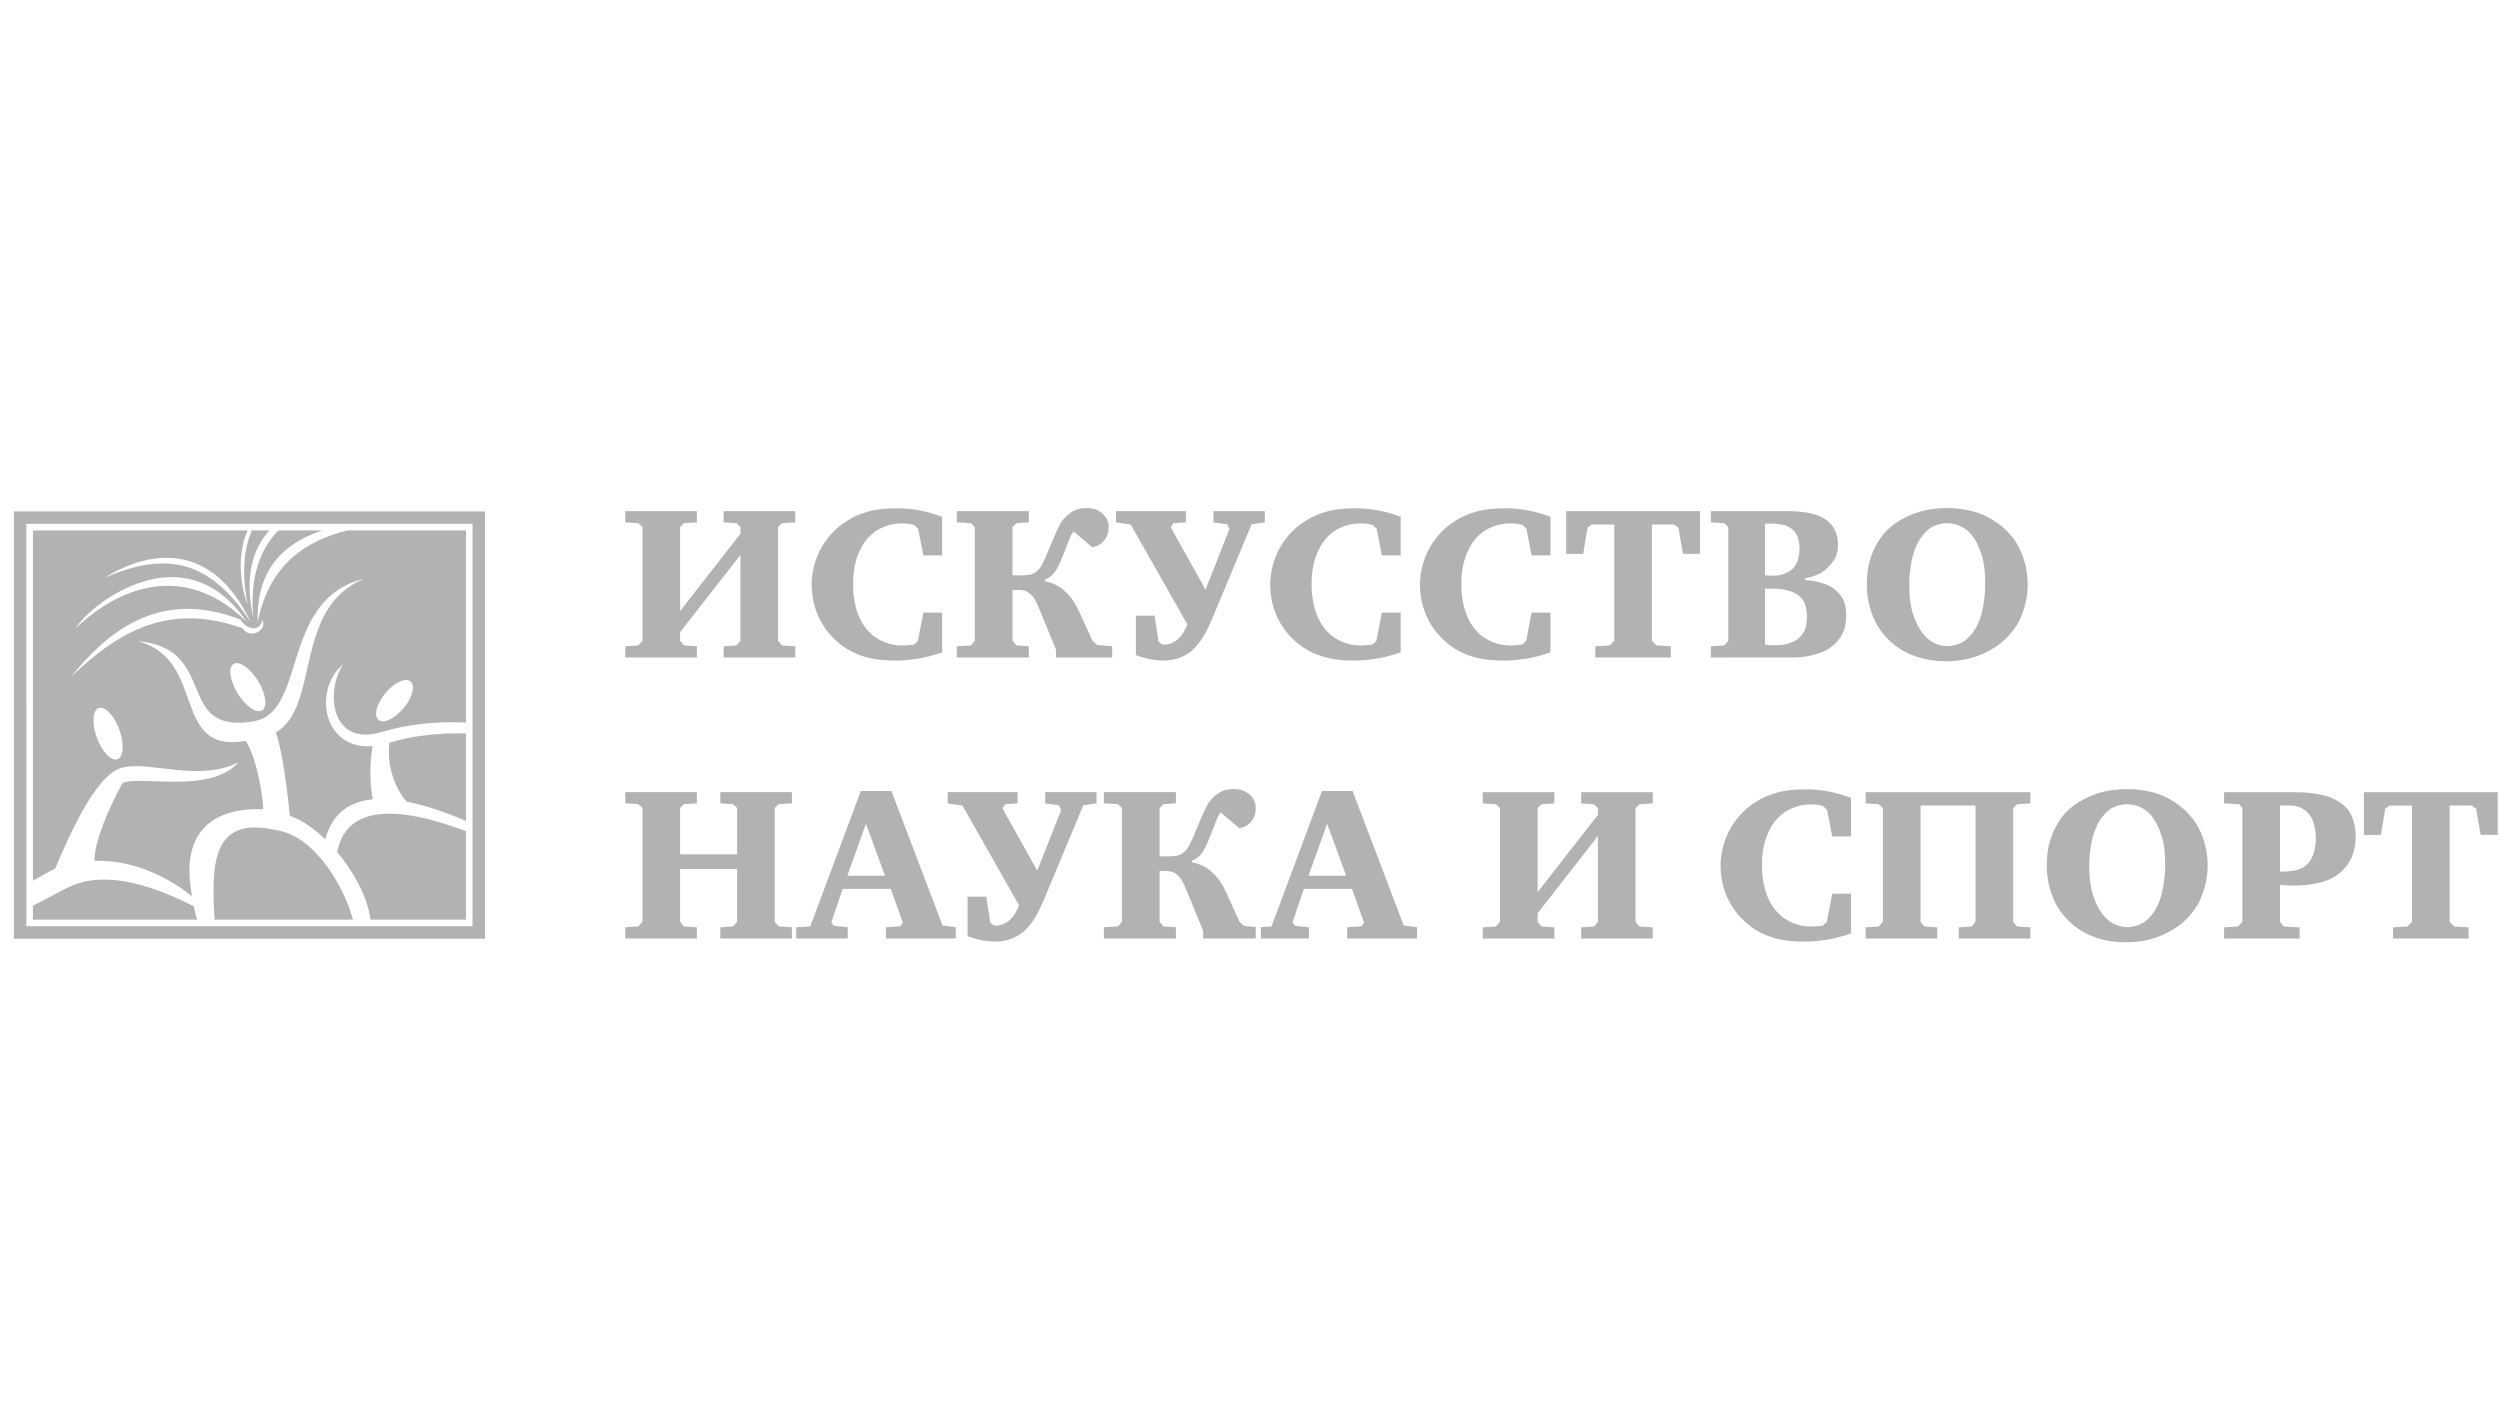
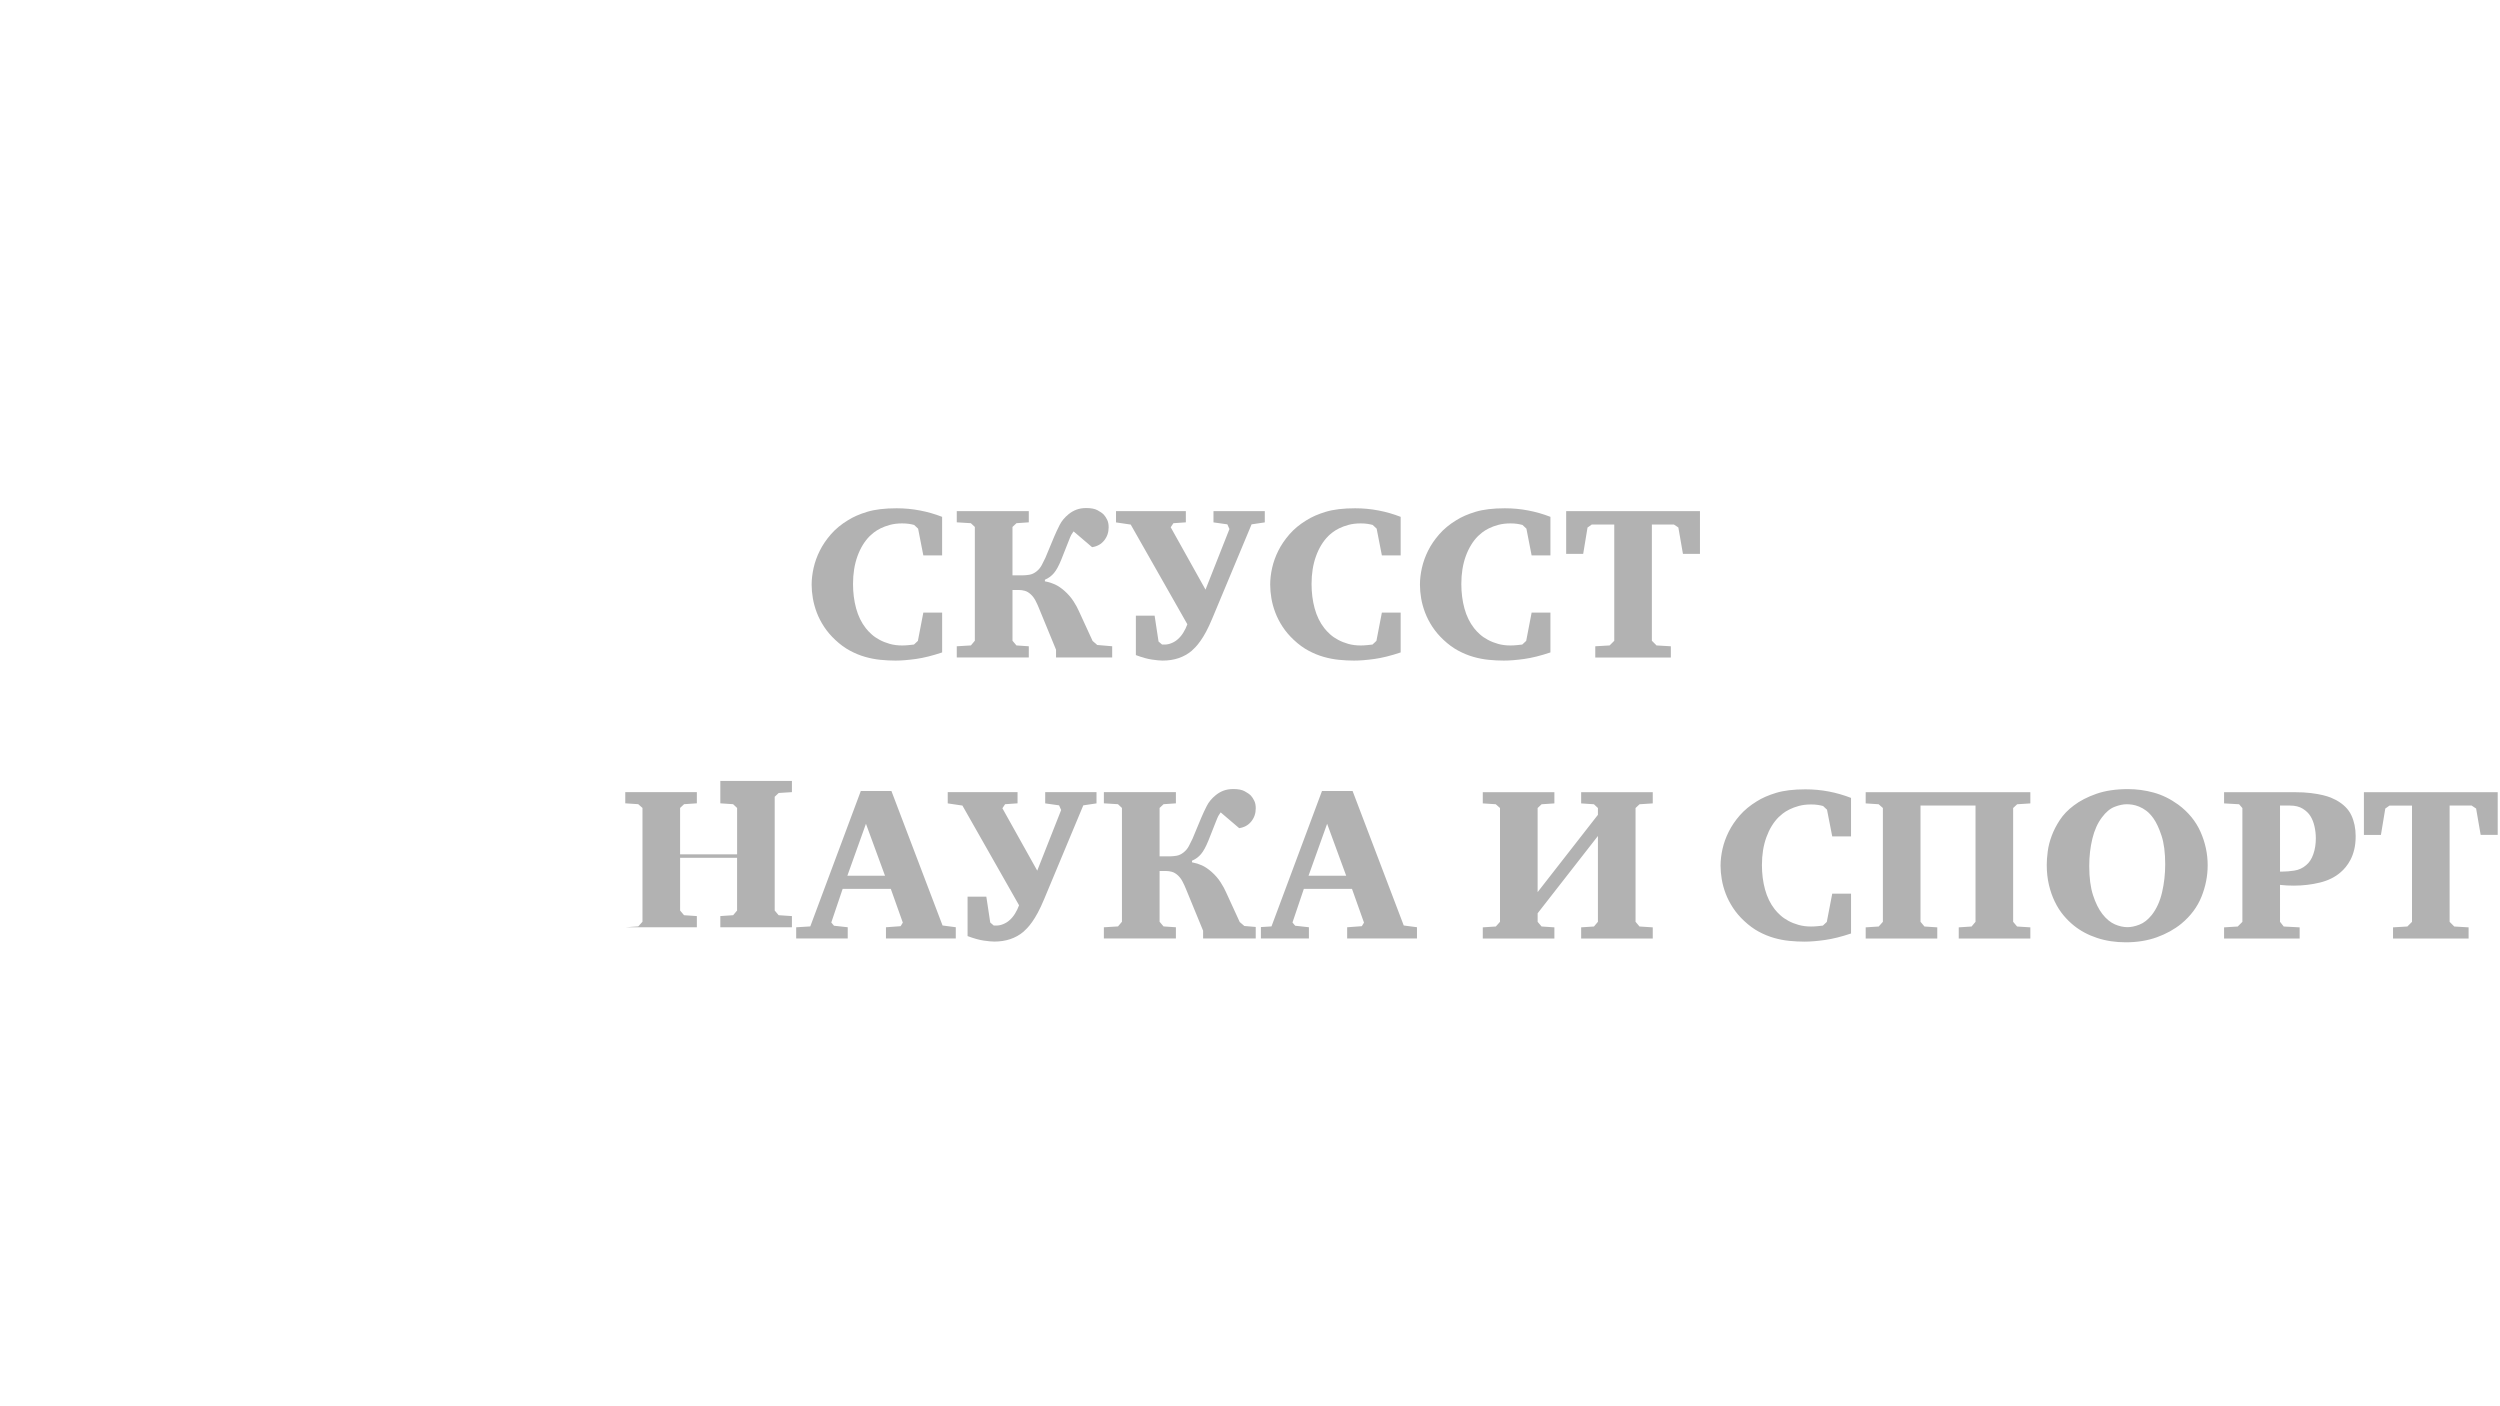
<svg xmlns="http://www.w3.org/2000/svg" version="1.0" x="0px" y="0px" width="1088.5px" height="612.284px" viewBox="0 0 1088.5 612.284" enable-background="new 0 0 1088.5 612.284" xml:space="preserve">
  <g id="Layer_1">
    <g>
-       <path fill-rule="evenodd" clip-rule="evenodd" fill="#B2B2B2" d="M6.05,222.656V408.72h205.143V222.656H6.05z M205.743,403.268    L11.504,403.26l-0.01-175.169h194.249V403.268z M146.83,371.043c7.667,9.148,13.449,20.35,14.43,29.372h41.637v-38.488    C158.09,344.992,148.92,359.909,146.83,371.043z M120.063,361.403c-27.593-6.256-28.163,14.401-26.603,39.012h60.213    C150.214,387.04,137.513,363.855,120.063,361.403z M54.974,333.918c11.662-2.062,32.301,6.429,48.877-2.015    c-12.33,13.984-42.823,5.577-50.477,9.015c-6.217,11.251-12.423,25.876-12.208,33.868c17.22-0.518,32.517,7.448,42.391,15.433    c-0.473-2.812-0.835-5.708-0.998-8.822c-1.671-32.044,29.944-28.979,31.938-29.024c0.601-1.645-2.349-22.339-7.541-29.792    c-32.913,5.772-16.491-35.257-46.875-43.409c34.548,3.086,16.625,38.508,47.416,35.313c3.974-0.414,5.953-1.168,7.192-1.756    c17.855-9.084,9.529-52.473,43.966-60.8c-31.321,12.927-18.923,55.245-38.518,66.983c3.753,10.993,6.063,36.308,6.063,36.308    c5.115,1.691,10.465,5.418,15.42,10.202c3.085-11.452,10.759-16.467,20.724-17.402c-1.574-6.949-1.227-17.335-0.107-23.151    c-21.78,1.7-25.986-24.651-12.839-35.639c-7.802,11.706-5.494,36.209,16.791,29.48c11.082-3.345,24.424-4.817,36.708-4.085    v-83.685h-51.669c-17.38,4.468-33.773,13.959-39.023,39.902c-0.734-23.803,12.457-34.857,28.215-39.902H121.21    c-7.419,7.625-12.62,19.478-10.933,38.013c-4.025-18.354,0.003-30.315,7.04-38.013h-7.714c-3.061,7.68-4.681,16.908-1.798,32.469    c-2.037-5.433-5.537-19.904,0.001-32.469H14.342v152.547c3.59-1.998,7.084-4.161,9.65-5.24    C40.682,338.221,49.705,334.52,54.974,333.918z M168.088,301.463c3.942-4.55,8.788-6.632,10.817-4.639    c2.033,1.992,0.484,7.3-3.455,11.847c-3.945,4.559-8.787,6.635-10.817,4.647C162.6,311.326,164.146,306.024,168.088,301.463z     M51.12,330.564c-2.702,0.985-6.707-3.203-8.954-9.355c-2.236-6.146-1.869-11.932,0.835-12.916c2.7-0.985,6.707,3.203,8.943,9.356    C54.191,323.8,53.814,329.58,51.12,330.564z M114.129,309.289c-2.449,1.503-7.214-1.795-10.651-7.364    c-3.428-5.574-4.231-11.321-1.782-12.824c2.45-1.505,7.212,1.787,10.645,7.364C115.775,302.042,116.573,307.78,114.129,309.289z     M109.246,270.976c-17.445-26.625-36.235-31.49-63.74-19.375C59.38,242.688,90.245,231.116,109.246,270.976z M107.288,270.597    c-32.062-31.105-63.477-7.673-74.279,2.902C39.204,263.088,80.16,230.86,107.288,270.597z M31.094,294.495    c15.462-19.158,38.334-38.577,73.658-24.691c2.736,4.62,8.53,5.315,9.404,0.192c2.549,3.955-4.983,8.841-8.644,3.529    c-34.023-12.212-56.18,3.768-74.433,20.998L31.094,294.495z M84.399,394.618c-34.58-17.758-49.817-10.65-55.25-7.998    c-3.215,1.569-8.488,4.673-14.808,7.692v6.103h71.476C85.316,398.476,84.817,396.544,84.399,394.618z M169.653,323.365    c-0.047,0.014-0.087,0.028-0.135,0.039c-0.468,3.79-0.986,15.164,7.422,25.604c8.168,1.589,17.353,4.697,25.956,8.455v-38.142    C191.54,319.029,179.398,320.284,169.653,323.365z" />
      <g>
-         <path fill="#B2B2B2" d="M455.08,349.795l6.038,0.852l0.083,0.182l0.824,1.861l-10.411,26.392l-15.168-27.165l0.121-0.181     l1.057-1.587l5.419-0.378v-4.885h-30.403v4.909l6.398,0.943l24.653,43.407l-0.055,0.164c-0.396,1.11-0.949,2.251-1.664,3.423     c-0.721,1.183-1.543,2.174-2.463,2.955c-0.739,0.674-1.621,1.225-2.649,1.65c-1.027,0.435-2.054,0.657-3.063,0.651h-1.1     l-0.096-0.078l-1.449-1.249l-1.7-11.246h-8.169v17.16c2.763,1.035,5.112,1.681,7.041,1.959c2.006,0.283,3.544,0.429,4.607,0.429     c5.053-0.006,9.245-1.42,12.633-4.236c0.433-0.373,0.985-0.912,1.657-1.611c0.656-0.685,1.382-1.583,2.175-2.696     c0.788-1.105,1.616-2.449,2.469-4.041c0.86-1.586,1.773-3.534,2.728-5.827l17.072-40.905l5.755-0.852v-4.903h-22.34V349.795z      M519.214,374.653c1.422-0.621,2.655-1.545,3.712-2.789c1.043-1.229,2.126-3.184,3.206-5.855l3.078-7.786     c0.317-0.696,0.571-1.328,0.757-1.888c0.209-0.634,0.644-1.392,1.292-2.304l0.223-0.32l8.06,6.871     c2.218-0.34,3.938-1.285,5.227-2.875c1.327-1.636,1.983-3.54,1.983-5.774c0-1.308-0.217-2.385-0.637-3.256     c-0.435-0.901-0.927-1.656-1.467-2.257c-0.668-0.668-1.598-1.322-2.794-1.948c-1.142-0.602-2.75-0.924-4.823-0.924     c-1.634,0-3.063,0.239-4.294,0.695c-1.244,0.471-2.399,1.136-3.454,2.013c-1.7,1.377-2.975,2.928-3.846,4.639     c-0.896,1.753-1.687,3.454-2.391,5.112l-3.843,9.231c-0.523,1.094-1.046,2.156-1.595,3.184c-0.571,1.071-1.328,1.971-2.257,2.705     c-0.996,0.799-2.048,1.297-3.142,1.473c-1.038,0.155-1.917,0.239-2.644,0.239h-4.678v-21.062l0.108-0.104l1.628-1.53l5.368-0.368     v-4.884h-31.363v4.879l6.132,0.373l0.096,0.089l1.646,1.545v49.548l-0.083,0.101l-1.634,1.934l-6.157,0.379v4.878l31.363-0.005     v-4.879l-5.393-0.373l-0.089-0.114l-1.623-1.92v-22.089h2.95c0.737,0,1.536,0.114,2.391,0.343     c0.898,0.245,1.784,0.773,2.649,1.572c0.798,0.734,1.483,1.647,2.04,2.741c0.548,1.063,1.021,2.084,1.408,3.05l7.514,18.287     v3.387h22.912v-5.021l-4.97-0.42l-0.09-0.081l-1.914-1.655l-5.961-12.978c-0.498-1.188-1.28-2.613-2.33-4.264     c-1.026-1.633-2.368-3.178-4.013-4.633c-1.456-1.261-2.831-2.186-4.133-2.775c-1.322-0.593-2.669-1.016-4.049-1.271l-0.29-0.056     v-0.721L519.214,374.653z M588.922,344.413h-13.333l-21.985,58.946l-4.606,0.284v4.973h20.897v-4.895l-5.97-0.654l-0.092-0.108     l-1.091-1.306l4.948-14.644h20.959l5.231,14.705l-0.089,0.15l-0.865,1.399l-6.379,0.468v4.884h30.401v-4.9l-5.761-0.757     L588.922,344.413z M569.738,381.29l7.763-21.698l0.331-0.913l8.296,22.611H569.738z M948.403,350.33     c-3.426-2.475-6.974-4.217-10.645-5.227c-3.683-1.016-7.425-1.52-11.235-1.525c-5.285,0-9.868,0.685-13.756,2.043     c-3.91,1.369-7.188,3.063-9.844,5.093c-2.535,1.897-4.556,3.996-6.062,6.295c-1.527,2.318-2.71,4.634-3.562,6.938     c-0.86,2.313-1.431,4.561-1.715,6.74c-0.287,2.192-0.432,4.152-0.432,5.863c0,3.173,0.326,6.087,0.955,8.747     c0.632,2.666,1.488,5.106,2.565,7.322c1.08,2.218,2.329,4.175,3.749,5.88c1.431,1.712,2.931,3.198,4.511,4.465     c2.908,2.343,6.278,4.144,10.116,5.412c3.832,1.267,8.002,1.904,12.519,1.904c4.956,0,9.456-0.732,13.511-2.188     c4.066-1.464,7.611-3.429,10.65-5.892c4.061-3.365,6.975-7.264,8.778-11.72c1.806-4.475,2.713-9.053,2.713-13.745     c0-5.009-1.032-9.841-3.092-14.502C956.073,357.585,952.842,353.622,948.403,350.33z M941.374,388.481     c-0.907,3.916-2.396,7.214-4.486,9.894c-1.695,2.085-3.501,3.51-5.438,4.236c-1.884,0.715-3.59,1.079-5.117,1.079h-0.037     c-1.767,0-3.604-0.414-5.482-1.225c-1.923-0.835-3.731-2.332-5.418-4.48c-1.634-2.093-2.992-4.837-4.091-8.224     c-1.105-3.406-1.647-7.625-1.647-12.641c-0.006-4.246,0.445-8.229,1.353-11.941c0.901-3.718,2.296-6.824,4.186-9.301     c1.694-2.276,3.515-3.813,5.49-4.584c1.918-0.748,3.707-1.132,5.366-1.132c0.659,0,1.447,0.069,2.349,0.197     c0.93,0.137,1.923,0.415,2.961,0.841c1.063,0.426,2.115,1.038,3.159,1.819c1.065,0.794,2.073,1.882,3.053,3.251     c1.311,1.837,2.488,4.361,3.551,7.581c1.074,3.256,1.604,7.419,1.604,12.501C942.727,380.539,942.275,384.588,941.374,388.481z      M1017.102,348.334c-0.56-0.306-1.297-0.653-2.218-1.038c-0.907-0.373-2.076-0.731-3.507-1.088     c-1.419-0.348-3.153-0.648-5.19-0.901c-2.031-0.256-4.386-0.385-7.058-0.385h-30.763v4.879l6.534,0.367l0.103,0.12l1.333,1.544     v49.54l-2.022,2.026l-5.947,0.37v4.879h32.9v-4.879l-6.938-0.37l-0.089-0.128l-1.522-1.923v-16.08l0.398,0.047     c1.711,0.192,3.587,0.29,5.627,0.29c3.94-0.006,7.72-0.445,11.338-1.339c3.609-0.885,6.596-2.363,8.98-4.441     c0.749-0.624,1.506-1.387,2.257-2.305c0.752-0.907,1.462-1.99,2.121-3.251c0.654-1.249,1.191-2.727,1.603-4.433     c0.409-1.695,0.615-3.618,0.615-5.775c0-3.411-0.632-6.445-1.887-9.117C1022.525,352.306,1020.321,350.102,1017.102,348.334z      M1007.238,371.859c-0.721,2.098-1.778,3.731-3.178,4.858c-1.456,1.264-3.173,2.043-5.126,2.344     c-1.898,0.289-3.596,0.429-5.088,0.429h-1.13v-28.746h4.297c2.282-0.006,4.181,0.457,5.658,1.395     c1.447,0.918,2.546,1.981,3.286,3.184c0.794,1.261,1.381,2.755,1.773,4.48c0.39,1.723,0.587,3.465,0.581,5.221     C1008.318,367.486,1007.959,369.769,1007.238,371.859z M795.389,401.403l-0.086,0.083l-1.619,1.52l-0.117,0.014     c-0.515,0.064-1.255,0.148-2.215,0.24c-0.975,0.094-1.91,0.145-2.816,0.145c-1.954,0.005-3.744-0.229-5.383-0.685     c-1.623-0.451-3.105-1.041-4.441-1.757c-1.333-0.715-2.499-1.52-3.477-2.401c-0.974-0.877-1.828-1.772-2.541-2.686     c-1.887-2.41-3.286-5.269-4.193-8.577c-0.907-3.298-1.358-6.854-1.358-10.659c0-4.511,0.648-8.56,1.945-12.122     c1.294-3.563,3.078-6.493,5.366-8.775c0.395-0.397,0.984-0.901,1.759-1.514c0.787-0.632,1.772-1.232,2.938-1.814     c1.183-0.596,2.547-1.094,4.103-1.52c1.569-0.426,3.328-0.632,5.282-0.632c1.099,0,2.075,0.067,2.93,0.198     c0.841,0.128,1.551,0.259,2.302,0.476l1.712,1.608l2.276,11.639h8.182v-16.779c-3.17-1.227-6.387-2.153-9.643-2.774     c-3.346-0.637-6.727-0.951-10.164-0.951h-0.089c-5.121,0-9.348,0.512-12.677,1.521c-3.37,1.014-6.187,2.252-8.463,3.704     c-2.919,1.779-5.371,3.805-7.363,6.076c-1.996,2.281-3.607,4.661-4.843,7.13c-1.238,2.474-2.141,4.973-2.711,7.508     c-0.57,2.53-0.852,4.974-0.857,7.312c0,1.897,0.179,3.879,0.529,5.941c0.342,2.054,0.913,4.133,1.706,6.223     s1.856,4.145,3.184,6.176c1.327,2.023,2.941,3.924,4.84,5.693c2.099,1.971,4.229,3.535,6.412,4.704     c2.185,1.171,4.389,2.073,6.601,2.705c2.221,0.637,4.439,1.063,6.663,1.285c2.227,0.223,4.425,0.329,6.59,0.337     c2.541,0,5.513-0.242,8.931-0.721c3.326-0.468,7.116-1.408,11.36-2.827v-17.353h-8.188L795.389,401.403z M812.315,349.801     l5.641,0.367l0.098,0.084l1.753,1.55v49.56l-0.089,0.101l-1.73,1.937l-5.672,0.37v4.873h31.167v-4.873l-5.575-0.37l-0.097-0.117     l-1.623-1.934v-50.609h23.951v50.609l-0.084,0.108l-1.634,1.942l-5.585,0.37v4.873h31.175v-4.873l-5.777-0.37l-0.098-0.117     l-1.614-1.926v-49.548l0.114-0.104l1.622-1.53l5.753-0.373v-4.879h-71.695V349.801z M388.129,344.413h-13.339l-21.99,58.946     l-6.14,0.379v4.873h22.438v-4.89l-5.978-0.654l-0.09-0.108l-1.086-1.306l4.949-14.644h20.96l5.232,14.705l-0.091,0.15     l-0.865,1.399l-6.379,0.468v4.884h30.401v-4.9l-5.761-0.757L388.129,344.413z M368.942,381.29l7.762-21.698l0.332-0.913     l8.294,22.611H368.942z M313.629,349.771l5.562,0.373l0.09,0.089l1.652,1.545v20.195h-24.821v-20.195l0.114-0.104l1.628-1.53     l5.556-0.373v-4.879h-31.166v4.879l5.646,0.373l0.091,0.083l1.754,1.545v49.56l-0.096,0.103l-1.731,1.926l-5.665,0.379v4.878     h31.166v-4.878l-5.58-0.379l-0.096-0.114l-1.617-1.92v-22.96h24.81v22.96l-0.083,0.101l-1.635,1.934l-5.58,0.373v4.879h31.176     v-4.873l-5.779-0.379l-0.096-0.114l-1.621-1.92v-49.548l0.114-0.104l1.628-1.53l5.754-0.368v-4.884h-31.176V349.771z      M1029.246,344.922v18.594h7.409l1.897-11.469l0.125-0.089l1.72-1.214h9.791v50.628l-2.028,2.026l-6.237,0.37v4.879h32.906     v-4.879l-6.245-0.37l-2.021-2.031v-50.623h9.596l0.084,0.059l1.855,1.232l1.987,11.48h7.414v-18.594H1029.246z M688.436,349.801     l5.559,0.373l0.094,0.084l1.648,1.55v2.961l-26.252,33.657v-36.618l0.108-0.104l1.628-1.53l5.561-0.367v-4.885h-31.178v4.879     l5.649,0.367l0.095,0.084l1.753,1.55v49.56l-0.089,0.101l-1.731,1.937l-5.677,0.37v4.879h31.178v-4.879l-5.586-0.378     l-0.089-0.109l-1.622-1.926v-3.712l26.252-33.655v37.367l-0.087,0.101l-1.634,1.942l-5.58,0.364v4.885h31.173v-4.879l-5.774-0.37     l-0.095-0.117l-1.623-1.934v-49.54l0.114-0.104l1.628-1.53l5.75-0.373v-4.884h-31.173V349.801z" />
+         <path fill="#B2B2B2" d="M455.08,349.795l6.038,0.852l0.083,0.182l0.824,1.861l-10.411,26.392l-15.168-27.165l0.121-0.181     l1.057-1.587l5.419-0.378v-4.885h-30.403v4.909l6.398,0.943l24.653,43.407l-0.055,0.164c-0.396,1.11-0.949,2.251-1.664,3.423     c-0.721,1.183-1.543,2.174-2.463,2.955c-0.739,0.674-1.621,1.225-2.649,1.65c-1.027,0.435-2.054,0.657-3.063,0.651h-1.1     l-0.096-0.078l-1.449-1.249l-1.7-11.246h-8.169v17.16c2.763,1.035,5.112,1.681,7.041,1.959c2.006,0.283,3.544,0.429,4.607,0.429     c5.053-0.006,9.245-1.42,12.633-4.236c0.433-0.373,0.985-0.912,1.657-1.611c0.656-0.685,1.382-1.583,2.175-2.696     c0.788-1.105,1.616-2.449,2.469-4.041c0.86-1.586,1.773-3.534,2.728-5.827l17.072-40.905l5.755-0.852v-4.903h-22.34V349.795z      M519.214,374.653c1.422-0.621,2.655-1.545,3.712-2.789c1.043-1.229,2.126-3.184,3.206-5.855l3.078-7.786     c0.317-0.696,0.571-1.328,0.757-1.888c0.209-0.634,0.644-1.392,1.292-2.304l0.223-0.32l8.06,6.871     c2.218-0.34,3.938-1.285,5.227-2.875c1.327-1.636,1.983-3.54,1.983-5.774c0-1.308-0.217-2.385-0.637-3.256     c-0.435-0.901-0.927-1.656-1.467-2.257c-0.668-0.668-1.598-1.322-2.794-1.948c-1.142-0.602-2.75-0.924-4.823-0.924     c-1.634,0-3.063,0.239-4.294,0.695c-1.244,0.471-2.399,1.136-3.454,2.013c-1.7,1.377-2.975,2.928-3.846,4.639     c-0.896,1.753-1.687,3.454-2.391,5.112l-3.843,9.231c-0.523,1.094-1.046,2.156-1.595,3.184c-0.571,1.071-1.328,1.971-2.257,2.705     c-0.996,0.799-2.048,1.297-3.142,1.473c-1.038,0.155-1.917,0.239-2.644,0.239h-4.678v-21.062l0.108-0.104l1.628-1.53l5.368-0.368     v-4.884h-31.363v4.879l6.132,0.373l0.096,0.089l1.646,1.545v49.548l-0.083,0.101l-1.634,1.934l-6.157,0.379v4.878l31.363-0.005     v-4.879l-5.393-0.373l-0.089-0.114l-1.623-1.92v-22.089h2.95c0.737,0,1.536,0.114,2.391,0.343     c0.898,0.245,1.784,0.773,2.649,1.572c0.798,0.734,1.483,1.647,2.04,2.741c0.548,1.063,1.021,2.084,1.408,3.05l7.514,18.287     v3.387h22.912v-5.021l-4.97-0.42l-0.09-0.081l-1.914-1.655l-5.961-12.978c-0.498-1.188-1.28-2.613-2.33-4.264     c-1.026-1.633-2.368-3.178-4.013-4.633c-1.456-1.261-2.831-2.186-4.133-2.775c-1.322-0.593-2.669-1.016-4.049-1.271l-0.29-0.056     v-0.721L519.214,374.653z M588.922,344.413h-13.333l-21.985,58.946l-4.606,0.284v4.973h20.897v-4.895l-5.97-0.654l-0.092-0.108     l-1.091-1.306l4.948-14.644h20.959l5.231,14.705l-0.089,0.15l-0.865,1.399l-6.379,0.468v4.884h30.401v-4.9l-5.761-0.757     L588.922,344.413z M569.738,381.29l7.763-21.698l0.331-0.913l8.296,22.611H569.738z M948.403,350.33     c-3.426-2.475-6.974-4.217-10.645-5.227c-3.683-1.016-7.425-1.52-11.235-1.525c-5.285,0-9.868,0.685-13.756,2.043     c-3.91,1.369-7.188,3.063-9.844,5.093c-2.535,1.897-4.556,3.996-6.062,6.295c-1.527,2.318-2.71,4.634-3.562,6.938     c-0.86,2.313-1.431,4.561-1.715,6.74c-0.287,2.192-0.432,4.152-0.432,5.863c0,3.173,0.326,6.087,0.955,8.747     c0.632,2.666,1.488,5.106,2.565,7.322c1.08,2.218,2.329,4.175,3.749,5.88c1.431,1.712,2.931,3.198,4.511,4.465     c2.908,2.343,6.278,4.144,10.116,5.412c3.832,1.267,8.002,1.904,12.519,1.904c4.956,0,9.456-0.732,13.511-2.188     c4.066-1.464,7.611-3.429,10.65-5.892c4.061-3.365,6.975-7.264,8.778-11.72c1.806-4.475,2.713-9.053,2.713-13.745     c0-5.009-1.032-9.841-3.092-14.502C956.073,357.585,952.842,353.622,948.403,350.33z M941.374,388.481     c-0.907,3.916-2.396,7.214-4.486,9.894c-1.695,2.085-3.501,3.51-5.438,4.236c-1.884,0.715-3.59,1.079-5.117,1.079h-0.037     c-1.767,0-3.604-0.414-5.482-1.225c-1.923-0.835-3.731-2.332-5.418-4.48c-1.634-2.093-2.992-4.837-4.091-8.224     c-1.105-3.406-1.647-7.625-1.647-12.641c-0.006-4.246,0.445-8.229,1.353-11.941c0.901-3.718,2.296-6.824,4.186-9.301     c1.694-2.276,3.515-3.813,5.49-4.584c1.918-0.748,3.707-1.132,5.366-1.132c0.659,0,1.447,0.069,2.349,0.197     c0.93,0.137,1.923,0.415,2.961,0.841c1.063,0.426,2.115,1.038,3.159,1.819c1.065,0.794,2.073,1.882,3.053,3.251     c1.311,1.837,2.488,4.361,3.551,7.581c1.074,3.256,1.604,7.419,1.604,12.501C942.727,380.539,942.275,384.588,941.374,388.481z      M1017.102,348.334c-0.56-0.306-1.297-0.653-2.218-1.038c-0.907-0.373-2.076-0.731-3.507-1.088     c-1.419-0.348-3.153-0.648-5.19-0.901c-2.031-0.256-4.386-0.385-7.058-0.385h-30.763v4.879l6.534,0.367l0.103,0.12l1.333,1.544     v49.54l-2.022,2.026l-5.947,0.37v4.879h32.9v-4.879l-6.938-0.37l-0.089-0.128l-1.522-1.923v-16.08l0.398,0.047     c1.711,0.192,3.587,0.29,5.627,0.29c3.94-0.006,7.72-0.445,11.338-1.339c3.609-0.885,6.596-2.363,8.98-4.441     c0.749-0.624,1.506-1.387,2.257-2.305c0.752-0.907,1.462-1.99,2.121-3.251c0.654-1.249,1.191-2.727,1.603-4.433     c0.409-1.695,0.615-3.618,0.615-5.775c0-3.411-0.632-6.445-1.887-9.117C1022.525,352.306,1020.321,350.102,1017.102,348.334z      M1007.238,371.859c-0.721,2.098-1.778,3.731-3.178,4.858c-1.456,1.264-3.173,2.043-5.126,2.344     c-1.898,0.289-3.596,0.429-5.088,0.429h-1.13v-28.746h4.297c2.282-0.006,4.181,0.457,5.658,1.395     c1.447,0.918,2.546,1.981,3.286,3.184c0.794,1.261,1.381,2.755,1.773,4.48c0.39,1.723,0.587,3.465,0.581,5.221     C1008.318,367.486,1007.959,369.769,1007.238,371.859z M795.389,401.403l-0.086,0.083l-1.619,1.52l-0.117,0.014     c-0.515,0.064-1.255,0.148-2.215,0.24c-0.975,0.094-1.91,0.145-2.816,0.145c-1.954,0.005-3.744-0.229-5.383-0.685     c-1.623-0.451-3.105-1.041-4.441-1.757c-1.333-0.715-2.499-1.52-3.477-2.401c-0.974-0.877-1.828-1.772-2.541-2.686     c-1.887-2.41-3.286-5.269-4.193-8.577c-0.907-3.298-1.358-6.854-1.358-10.659c0-4.511,0.648-8.56,1.945-12.122     c1.294-3.563,3.078-6.493,5.366-8.775c0.395-0.397,0.984-0.901,1.759-1.514c0.787-0.632,1.772-1.232,2.938-1.814     c1.183-0.596,2.547-1.094,4.103-1.52c1.569-0.426,3.328-0.632,5.282-0.632c1.099,0,2.075,0.067,2.93,0.198     c0.841,0.128,1.551,0.259,2.302,0.476l1.712,1.608l2.276,11.639h8.182v-16.779c-3.17-1.227-6.387-2.153-9.643-2.774     c-3.346-0.637-6.727-0.951-10.164-0.951h-0.089c-5.121,0-9.348,0.512-12.677,1.521c-3.37,1.014-6.187,2.252-8.463,3.704     c-2.919,1.779-5.371,3.805-7.363,6.076c-1.996,2.281-3.607,4.661-4.843,7.13c-1.238,2.474-2.141,4.973-2.711,7.508     c-0.57,2.53-0.852,4.974-0.857,7.312c0,1.897,0.179,3.879,0.529,5.941c0.342,2.054,0.913,4.133,1.706,6.223     s1.856,4.145,3.184,6.176c1.327,2.023,2.941,3.924,4.84,5.693c2.099,1.971,4.229,3.535,6.412,4.704     c2.185,1.171,4.389,2.073,6.601,2.705c2.221,0.637,4.439,1.063,6.663,1.285c2.227,0.223,4.425,0.329,6.59,0.337     c2.541,0,5.513-0.242,8.931-0.721c3.326-0.468,7.116-1.408,11.36-2.827v-17.353h-8.188L795.389,401.403z M812.315,349.801     l5.641,0.367l0.098,0.084l1.753,1.55v49.56l-0.089,0.101l-1.73,1.937l-5.672,0.37v4.873h31.167v-4.873l-5.575-0.37l-0.097-0.117     l-1.623-1.934v-50.609h23.951v50.609l-0.084,0.108l-1.634,1.942l-5.585,0.37v4.873h31.175v-4.873l-5.777-0.37l-0.098-0.117     l-1.614-1.926v-49.548l0.114-0.104l1.622-1.53l5.753-0.373v-4.879h-71.695V349.801z M388.129,344.413h-13.339l-21.99,58.946     l-6.14,0.379v4.873h22.438v-4.89l-5.978-0.654l-0.09-0.108l-1.086-1.306l4.949-14.644h20.96l5.232,14.705l-0.091,0.15     l-0.865,1.399l-6.379,0.468v4.884h30.401v-4.9l-5.761-0.757L388.129,344.413z M368.942,381.29l7.762-21.698l0.332-0.913     l8.294,22.611H368.942z M313.629,349.771l5.562,0.373l0.09,0.089l1.652,1.545v20.195h-24.821v-20.195l0.114-0.104l1.628-1.53     l5.556-0.373v-4.879h-31.166v4.879l5.646,0.373l0.091,0.083l1.754,1.545v49.56l-0.096,0.103l-1.731,1.926l-5.665,0.379h31.166v-4.878l-5.58-0.379l-0.096-0.114l-1.617-1.92v-22.96h24.81v22.96l-0.083,0.101l-1.635,1.934l-5.58,0.373v4.879h31.176     v-4.873l-5.779-0.379l-0.096-0.114l-1.621-1.92v-49.548l0.114-0.104l1.628-1.53l5.754-0.368v-4.884h-31.176V349.771z      M1029.246,344.922v18.594h7.409l1.897-11.469l0.125-0.089l1.72-1.214h9.791v50.628l-2.028,2.026l-6.237,0.37v4.879h32.906     v-4.879l-6.245-0.37l-2.021-2.031v-50.623h9.596l0.084,0.059l1.855,1.232l1.987,11.48h7.414v-18.594H1029.246z M688.436,349.801     l5.559,0.373l0.094,0.084l1.648,1.55v2.961l-26.252,33.657v-36.618l0.108-0.104l1.628-1.53l5.561-0.367v-4.885h-31.178v4.879     l5.649,0.367l0.095,0.084l1.753,1.55v49.56l-0.089,0.101l-1.731,1.937l-5.677,0.37v4.879h31.178v-4.879l-5.586-0.378     l-0.089-0.109l-1.622-1.926v-3.712l26.252-33.655v37.367l-0.087,0.101l-1.634,1.942l-5.58,0.364v4.885h31.173v-4.879l-5.774-0.37     l-0.095-0.117l-1.623-1.934v-49.54l0.114-0.104l1.628-1.53l5.75-0.373v-4.884h-31.173V349.801z" />
        <g>
          <path fill="#B2B2B2" d="M447.945,281.39l-5.388-0.365l-0.096-0.114l-1.623-1.928v-22.094h2.95c0.739,0,1.538,0.12,2.396,0.353      c0.902,0.24,1.784,0.769,2.644,1.57c0.804,0.738,1.483,1.65,2.048,2.739c0.547,1.063,1.014,2.084,1.4,3.05l7.521,18.287v3.387      h24.448v-4.89l-6.512-0.557l-0.083-0.072l-1.922-1.659l-5.96-12.977c-0.498-1.183-1.273-2.613-2.325-4.264      c-1.032-1.633-2.373-3.178-4.013-4.631c-1.453-1.262-2.835-2.188-4.139-2.776c-1.322-0.594-2.667-1.021-4.042-1.268      l-0.295-0.053v-0.721l0.215-0.097c1.418-0.618,2.657-1.543,3.712-2.78c1.047-1.231,2.128-3.191,3.202-5.858l3.082-7.791      c0.313-0.697,0.565-1.328,0.751-1.893c0.215-0.636,0.648-1.387,1.297-2.3l0.228-0.313l8.051,6.868      c2.218-0.335,3.934-1.288,5.225-2.873c1.328-1.639,1.983-3.544,1.988-5.779c0-1.304-0.215-2.39-0.637-3.256      c-0.438-0.9-0.931-1.657-1.471-2.253c-0.668-0.672-1.599-1.327-2.794-1.952c-1.135-0.606-2.745-0.924-4.823-0.924      c-1.635,0-3.064,0.239-4.295,0.703c-1.244,0.462-2.391,1.135-3.454,2.006c-1.695,1.382-2.974,2.925-3.845,4.637      c-0.896,1.754-1.688,3.455-2.392,5.112l-3.843,9.234c-0.518,1.092-1.046,2.155-1.593,3.184c-0.57,1.069-1.32,1.976-2.251,2.709      c-1.003,0.799-2.05,1.291-3.149,1.459c-1.032,0.168-1.916,0.247-2.643,0.247h-4.68v-21.062l0.109-0.102l1.633-1.532l5.364-0.373      v-4.877h-31.363v4.877l6.132,0.373l0.096,0.09l1.646,1.543v49.547l-0.083,0.094l-1.634,1.948l-6.157,0.373v4.875h31.363V281.39z      " />
          <path fill="#B2B2B2" d="M516.968,271.802l-0.056,0.159c-0.39,1.116-0.949,2.262-1.662,3.428      c-0.721,1.177-1.55,2.168-2.463,2.961c-0.74,0.668-1.623,1.219-2.649,1.647c-1.027,0.431-2.057,0.654-3.064,0.648h-1.099      l-0.098-0.083l-1.447-1.239l-1.706-11.257h-8.163v17.163c2.759,1.033,5.109,1.689,7.038,1.957      c2.006,0.29,3.545,0.434,4.609,0.434c5.057,0,9.25-1.419,12.632-4.236c0.434-0.373,0.993-0.913,1.659-1.608      c0.654-0.685,1.383-1.586,2.173-2.7c0.788-1.104,1.617-2.449,2.477-4.041c0.852-1.586,1.764-3.532,2.713-5.828l17.079-40.903      l5.755-0.853v-4.9h-22.342v4.9l6.039,0.853l0.084,0.181l0.823,1.862l-10.417,26.384l-15.156-27.159l1.177-1.766l5.413-0.373      v-4.882h-30.403v4.908l6.398,0.937L516.968,271.802z" />
          <path fill="#B2B2B2" d="M355.627,266.72c0.793,2.09,1.851,4.147,3.184,6.176c1.327,2.02,2.944,3.918,4.848,5.697      c2.09,1.97,4.224,3.531,6.404,4.697c2.188,1.177,4.392,2.076,6.603,2.708c2.222,0.637,4.444,1.063,6.661,1.286      c2.229,0.223,4.422,0.337,6.59,0.337c2.535,0,5.515-0.239,8.926-0.715c3.337-0.47,7.121-1.414,11.366-2.838v-17.341h-8.188      l-2.367,12.303l-0.083,0.083l-1.623,1.52l-0.114,0.014c-0.516,0.067-1.255,0.145-2.216,0.239      c-0.973,0.098-1.911,0.15-2.818,0.15c-1.952,0-3.749-0.229-5.376-0.685c-1.626-0.457-3.104-1.046-4.452-1.768      c-1.327-0.712-2.486-1.505-3.472-2.396c-0.978-0.876-1.825-1.773-2.541-2.686c-1.886-2.407-3.286-5.274-4.193-8.577      c-0.901-3.298-1.358-6.849-1.358-10.656c0-4.518,0.648-8.555,1.941-12.123c1.297-3.562,3.088-6.494,5.37-8.776      c0.402-0.403,0.985-0.901,1.754-1.514c0.799-0.625,1.777-1.231,2.943-1.814c1.178-0.589,2.547-1.094,4.104-1.514      c1.574-0.426,3.327-0.636,5.279-0.636c1.1,0,2.079,0.065,2.932,0.192c0.835,0.132,1.55,0.265,2.3,0.48l1.718,1.616l2.271,11.637      h8.182v-16.784c-3.17-1.229-6.386-2.154-9.647-2.771c-3.334-0.643-6.722-0.955-10.159-0.955c-5.165,0-9.419,0.511-12.764,1.52      c-3.37,1.016-6.188,2.253-8.464,3.707c-2.919,1.771-5.372,3.803-7.365,6.079c-1.994,2.282-3.61,4.655-4.841,7.125      c-1.238,2.469-2.139,4.973-2.709,7.503c-0.572,2.541-0.853,4.98-0.86,7.322c0,1.899,0.174,3.875,0.529,5.935      C354.269,262.557,354.841,264.63,355.627,266.72z" />
          <path fill="#B2B2B2" d="M654.768,287.621c2.535,0,5.513-0.239,8.925-0.715c3.331-0.47,7.122-1.414,11.36-2.838v-17.341h-8.182      l-2.366,12.303l-0.086,0.083l-1.628,1.52l-0.114,0.014c-0.509,0.067-1.25,0.145-2.21,0.239c-0.966,0.098-1.914,0.15-2.822,0.15      c-1.947,0-3.742-0.229-5.376-0.685c-1.623-0.457-3.106-1.046-4.439-1.768c-1.335-0.712-2.499-1.505-3.483-2.396      c-0.975-0.876-1.82-1.773-2.536-2.686c-1.892-2.407-3.286-5.274-4.193-8.577c-0.902-3.298-1.358-6.849-1.358-10.656      c0-4.518,0.643-8.555,1.939-12.123c1.3-3.562,3.09-6.494,5.366-8.776c0.403-0.396,0.985-0.901,1.759-1.514      c0.793-0.625,1.772-1.231,2.944-1.814c1.177-0.589,2.541-1.094,4.097-1.514c1.575-0.426,3.334-0.636,5.281-0.636      c1.105,0,2.076,0.065,2.937,0.192c0.835,0.132,1.545,0.265,2.302,0.48l1.711,1.61l2.271,11.643h8.188v-16.784      c-3.17-1.229-6.387-2.154-9.648-2.771c-3.34-0.643-6.721-0.955-10.158-0.955c-5.165,0-9.423,0.511-12.766,1.52      c-3.37,1.016-6.187,2.253-8.469,3.707c-2.914,1.771-5.365,3.803-7.353,6.079c-2.001,2.282-3.618,4.655-4.854,7.125      c-1.232,2.469-2.135,4.973-2.705,7.503c-0.57,2.541-0.857,4.98-0.857,7.322c0,1.899,0.173,3.875,0.521,5.935      c0.351,2.06,0.922,4.133,1.715,6.223c0.793,2.09,1.851,4.147,3.178,6.176c1.333,2.02,2.947,3.918,4.846,5.697      c2.093,1.97,4.229,3.531,6.412,4.697c2.185,1.177,4.383,2.076,6.601,2.708c2.224,0.637,4.439,1.063,6.657,1.286      C650.406,287.506,652.597,287.621,654.768,287.621z" />
-           <polygon fill="#B2B2B2" points="315.079,227.429 320.635,227.802 320.731,227.892 322.377,229.435 322.377,232.403       296.12,266.061 296.12,229.435 296.233,229.333 297.861,227.802 303.418,227.429 303.418,222.552 272.247,222.552       272.247,227.429 277.894,227.802 277.984,227.885 279.737,229.43 279.737,278.988 279.648,279.091 277.917,281.025       272.247,281.39 272.247,286.273 303.418,286.273 303.418,281.39 297.838,281.02 297.742,280.911 296.12,278.982 296.12,275.27       322.377,241.605 322.377,278.982 322.293,279.077 320.658,281.025 315.079,281.39 315.079,286.273 346.25,286.273       346.25,281.39 340.471,281.025 340.375,280.911 338.759,278.977 338.759,229.435 338.868,229.333 340.501,227.802       346.25,227.429 346.25,222.552 315.079,222.552     " />
          <polygon fill="#B2B2B2" points="681.907,241.143 689.321,241.143 691.211,229.676 691.339,229.591 693.067,228.372       702.85,228.372 702.85,278.999 700.823,281.025 694.581,281.39 694.581,286.282 727.484,286.282 727.484,281.39       721.248,281.025 719.225,278.993 719.225,228.372 728.812,228.372 728.906,228.432 730.757,229.669 732.752,241.143       740.163,241.143 740.163,222.552 681.913,222.552     " />
          <path fill="#B2B2B2" d="M555.275,266.72c0.793,2.09,1.851,4.147,3.179,6.176c1.333,2.02,2.941,3.918,4.842,5.697      c2.096,1.97,4.233,3.531,6.409,4.697c2.193,1.177,4.392,2.076,6.607,2.708c2.218,0.637,4.438,1.063,6.656,1.286      c2.229,0.223,4.428,0.337,6.591,0.337c2.535,0,5.519-0.239,8.931-0.715c3.331-0.47,7.121-1.414,11.359-2.838v-17.341h-8.182      l-2.371,12.303l-0.086,0.083l-1.62,1.52l-0.114,0.014c-0.518,0.067-1.258,0.145-2.218,0.239c-0.966,0.098-1.909,0.15-2.816,0.15      c-1.948,0-3.743-0.229-5.382-0.685c-1.617-0.457-3.101-1.046-4.439-1.768c-1.336-0.712-2.493-1.505-3.479-2.396      c-0.975-0.876-1.82-1.773-2.535-2.686c-1.893-2.407-3.293-5.274-4.194-8.577c-0.907-3.298-1.358-6.849-1.358-10.656      c0-4.518,0.644-8.555,1.943-12.123c1.291-3.562,3.08-6.494,5.362-8.776c0.398-0.403,0.985-0.901,1.762-1.514      c0.793-0.625,1.771-1.231,2.941-1.814c1.178-0.589,2.541-1.094,4.097-1.514c1.575-0.426,3.334-0.636,5.282-0.636      c1.104,0,2.079,0.065,2.937,0.192c0.834,0.132,1.544,0.265,2.301,0.48l1.712,1.61l2.276,11.643h8.182v-16.783      c-3.175-1.23-6.384-2.156-9.654-2.772c-3.334-0.643-6.715-0.955-10.157-0.955c-5.16,0-9.418,0.511-12.766,1.52      c-3.367,1.016-6.181,2.253-8.463,3.707c-2.92,1.771-5.371,3.803-7.358,6.079c-1.995,2.282-3.609,4.655-4.848,7.125      c-1.233,2.469-2.141,4.973-2.711,7.503c-0.57,2.541-0.852,4.98-0.852,7.322c0,1.899,0.175,3.875,0.523,5.935      C553.912,262.557,554.482,264.63,555.275,266.72z" />
-           <path fill="#B2B2B2" d="M798.598,256.383c-0.999-0.75-2.093-1.356-3.281-1.826c-1.202-0.474-2.373-0.853-3.509-1.141      c-1.142-0.282-2.198-0.492-3.176-0.613c-0.985-0.132-1.786-0.192-2.398-0.192h-0.359v-0.846l0.301-0.054      c1.945-0.313,3.821-0.896,5.616-1.75c1.772-0.84,3.479-2.162,5.117-3.993c1.261-1.442,2.127-2.849,2.625-4.205      c0.492-1.371,0.74-2.89,0.74-4.584c-0.006-5.034-1.918-8.716-5.786-11.228c-1.939-1.25-4.277-2.132-7.026-2.637      c-2.764-0.505-5.578-0.762-8.43-0.762h-34.125v4.877l5.844,0.373l0.095,0.09l1.653,1.543v49.547l-0.084,0.094l-1.634,1.948      l-5.874,0.365v4.884l34.887,0.009c0.763,0,1.829-0.037,3.203-0.103c1.35-0.062,2.858-0.253,4.512-0.571      c1.645-0.312,3.322-0.776,5.04-1.377c1.687-0.598,3.292-1.458,4.806-2.594c2.001-1.442,3.579-3.25,4.74-5.449      c1.151-2.173,1.736-4.87,1.736-8.09c0-3.42-0.57-5.983-1.67-7.684C801.024,258.647,799.834,257.308,798.598,256.383z       M768.488,227.988h2.858c1.3,0,2.758,0.125,4.375,0.384c1.659,0.265,3.159,0.937,4.492,2c1.389,1.125,2.313,2.512,2.71,4.127      c0.39,1.556,0.588,2.992,0.588,4.308c0,1.567-0.198,3.087-0.588,4.565c-0.397,1.478-1.026,2.733-1.893,3.73      c-0.954,1.152-2.421,2.078-4.38,2.798c-1.375,0.5-3.039,0.746-4.99,0.746c-0.891,0-1.839-0.054-2.847-0.15l-0.326-0.036V227.988      z M786.389,272.331c-0.264,1.706-1.074,3.292-2.396,4.748c-0.93,0.997-2.007,1.778-3.231,2.34      c-1.213,0.554-2.493,0.952-3.838,1.18c-1.33,0.228-2.711,0.342-4.136,0.342c-1.363,0-2.683-0.067-3.974-0.195l-0.32-0.033      v-24.401h3.423c0.398,0,0.975,0.023,1.751,0.053c0.785,0.031,1.656,0.132,2.636,0.29c0.974,0.161,1.965,0.39,2.969,0.685      c1.019,0.292,1.957,0.707,2.822,1.236c1.909,1.186,3.195,2.699,3.802,4.511c0.584,1.767,0.879,3.57,0.879,5.396      C786.775,269.412,786.643,270.686,786.389,272.331z M879.772,239.87c-2.054-4.65-5.288-8.615-9.727-11.913      c-3.429-2.476-6.975-4.21-10.64-5.227c-3.688-1.014-7.425-1.52-11.237-1.52c-5.282-0.005-9.866,0.685-13.763,2.043      c-3.904,1.369-7.186,3.063-9.84,5.087c-2.536,1.898-4.554,3.995-6.062,6.297c-1.525,2.313-2.711,4.631-3.563,6.938      c-0.86,2.313-1.425,4.559-1.712,6.74c-0.283,2.199-0.434,4.151-0.434,5.857c0,3.177,0.32,6.096,0.957,8.751      c0.635,2.669,1.489,5.107,2.563,7.322c1.082,2.218,2.326,4.177,3.749,5.883c1.425,1.711,2.933,3.194,4.511,4.461      c2.908,2.343,6.278,4.146,10.116,5.413c3.832,1.269,8.001,1.903,12.512,1.903c4.963,0,9.469-0.732,13.518-2.185      c4.066-1.467,7.617-3.426,10.65-5.895c4.061-3.365,6.979-7.261,8.777-11.719c1.81-4.475,2.717-9.053,2.717-13.738      C882.867,249.354,881.832,244.526,879.772,239.87z M863.019,266.114c-0.907,3.913-2.399,7.21-4.489,9.888      c-1.691,2.084-3.501,3.509-5.43,4.241c-1.887,0.715-3.593,1.077-5.123,1.077h-0.039c-1.772,0-3.599-0.415-5.482-1.227      c-1.923-0.83-3.729-2.33-5.418-4.481c-1.64-2.09-2.992-4.831-4.092-8.218c-1.104-3.417-1.652-7.623-1.652-12.644      c0-4.247,0.45-8.236,1.357-11.942c0.902-3.718,2.302-6.824,4.188-9.299c1.695-2.277,3.515-3.814,5.485-4.583      c1.92-0.751,3.713-1.13,5.363-1.13c0.668,0,1.447,0.066,2.359,0.193c0.927,0.132,1.918,0.413,2.964,0.84      c1.055,0.426,2.106,1.04,3.147,1.82c1.063,0.799,2.079,1.88,3.056,3.251c1.312,1.831,2.488,4.361,3.552,7.581      c1.074,3.256,1.603,7.418,1.611,12.507C864.377,258.168,863.92,262.215,863.019,266.114z" />
        </g>
      </g>
    </g>
  </g>
  <g id="Layer_2">
</g>
</svg>